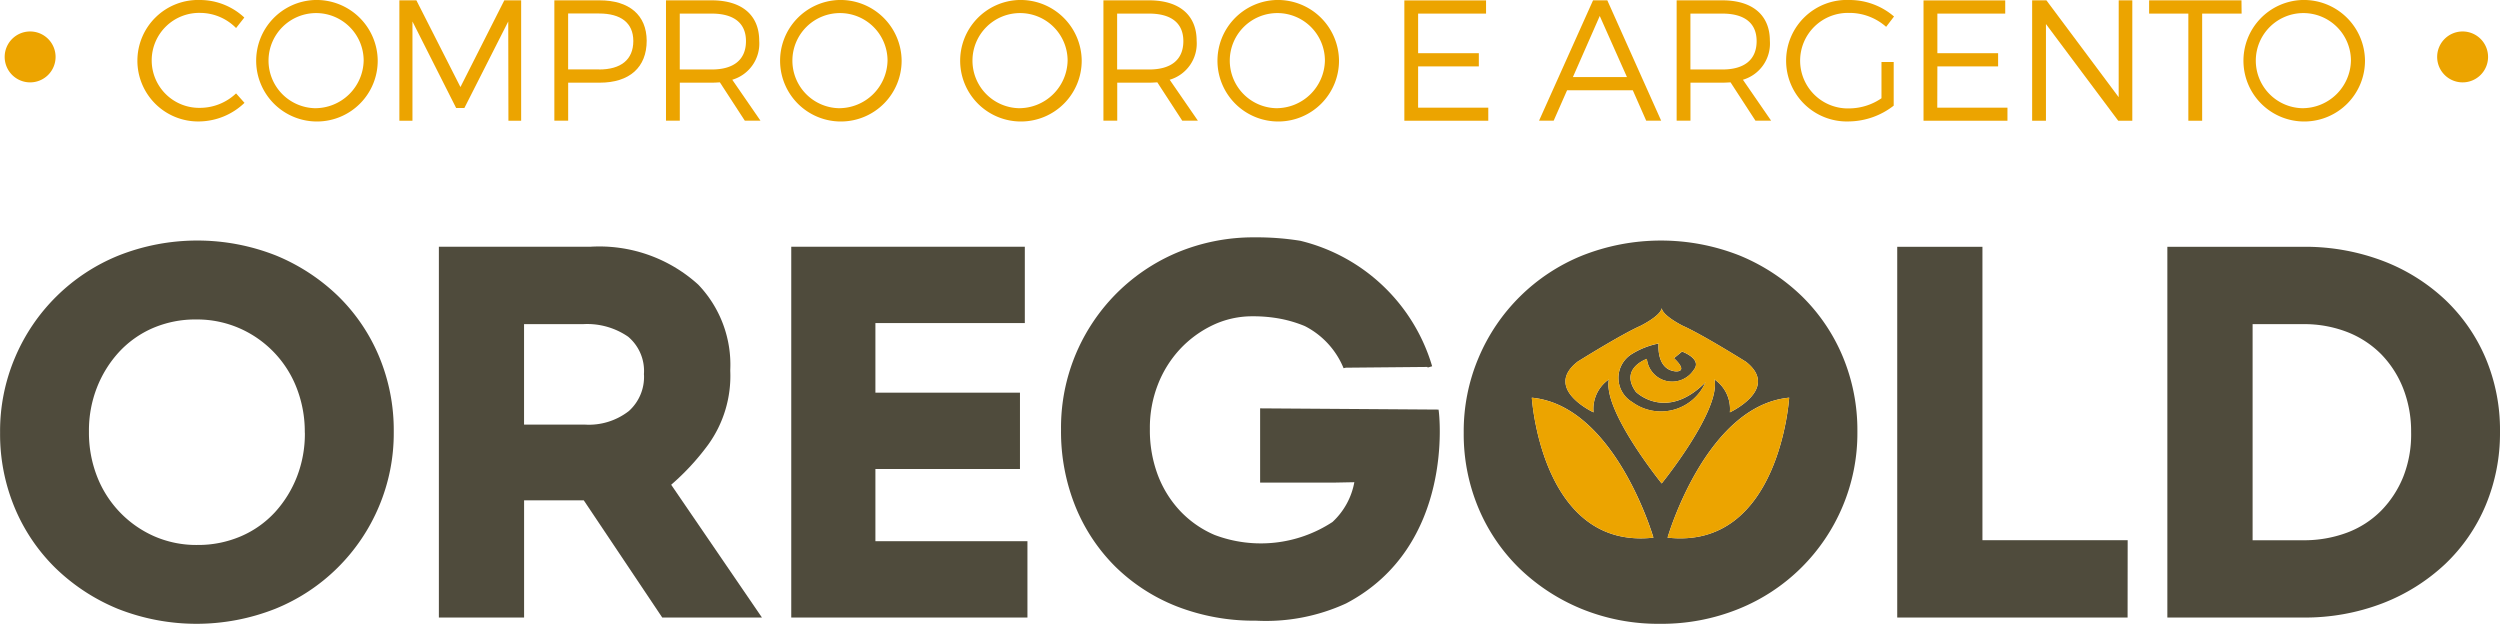
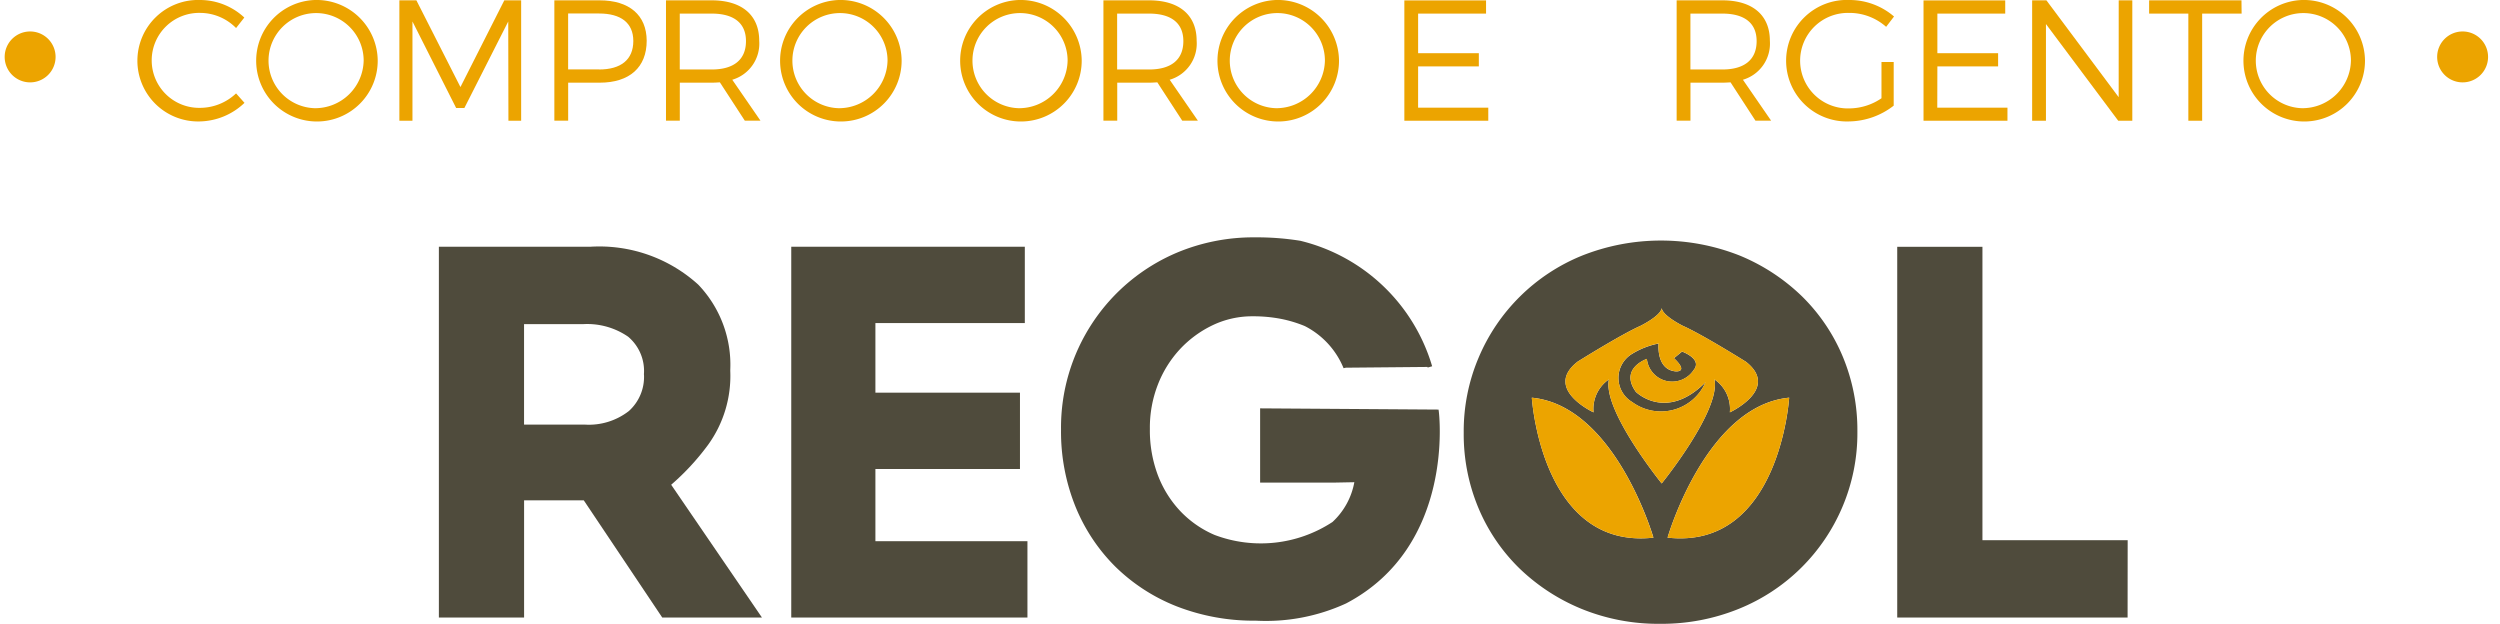
<svg xmlns="http://www.w3.org/2000/svg" id="Group_521" data-name="Group 521" width="126.71" height="31.617" viewBox="0 0 126.71 31.617">
  <path id="Path_394" data-name="Path 394" d="M286.365,230.383c0-.924-.628-1.395-1.735-1.395h-1.621v2.833h1.621C285.738,231.821,286.365,231.333,286.365,230.383Z" transform="translate(-197.333 -228.299)" fill="none" />
  <path id="Path_395" data-name="Path 395" d="M114.931,228.988h-1.569v2.833h1.569c1.1,0,1.735-.488,1.735-1.438C116.666,229.459,116.03,228.988,114.931,228.988Z" transform="translate(-84.568 -228.299)" fill="none" />
  <path id="Path_396" data-name="Path 396" d="M265.251,232.447h2.738l-1.378-3.095Z" transform="translate(-185.529 -228.541)" fill="none" />
  <path id="Path_397" data-name="Path 397" d="M133.593,230.383c0-.924-.628-1.395-1.735-1.395h-1.621v2.833h1.621C132.965,231.821,133.593,231.333,133.593,230.383Z" transform="translate(-95.784 -228.299)" fill="none" />
  <path id="Path_398" data-name="Path 398" d="M149.317,228.91a2.411,2.411,0,1,0,2.476,2.406A2.453,2.453,0,0,0,149.317,228.91Z" transform="translate(-106.81 -228.247)" fill="none" />
-   <path id="Path_399" data-name="Path 399" d="M111.983,276.569a3.654,3.654,0,0,0-2.286-.637h-2.99v5.091h3.07a3.3,3.3,0,0,0,2.241-.686,2.322,2.322,0,0,0,.768-1.82v-.053A2.268,2.268,0,0,0,111.983,276.569Z" transform="translate(-80.143 -259.503)" fill="none" />
  <path id="Path_400" data-name="Path 400" d="M176.538,228.91a2.411,2.411,0,1,0,2.476,2.406A2.453,2.453,0,0,0,176.538,228.91Z" transform="translate(-124.904 -228.247)" fill="none" />
-   <path id="Path_401" data-name="Path 401" d="M199.709,230.383c0-.924-.628-1.395-1.735-1.395h-1.621v2.833h1.621C199.082,231.821,199.709,231.333,199.709,230.383Z" transform="translate(-139.732 -228.299)" fill="none" />
+   <path id="Path_401" data-name="Path 401" d="M199.709,230.383c0-.924-.628-1.395-1.735-1.395v2.833h1.621C199.082,231.821,199.709,231.333,199.709,230.383Z" transform="translate(-139.732 -228.299)" fill="none" />
  <path id="Path_402" data-name="Path 402" d="M215.434,228.91a2.411,2.411,0,1,0,2.476,2.406A2.453,2.453,0,0,0,215.434,228.91Z" transform="translate(-150.757 -228.247)" fill="none" />
  <path id="Path_403" data-name="Path 403" d="M50.322,276.907a5.518,5.518,0,0,0-1.752-1.233,5.351,5.351,0,0,0-2.2-.453,5.455,5.455,0,0,0-2.219.441,5.09,5.09,0,0,0-1.71,1.217,5.772,5.772,0,0,0-1.117,1.806,5.977,5.977,0,0,0-.4,2.2v.053a6.089,6.089,0,0,0,.4,2.21,5.477,5.477,0,0,0,2.881,3.05,5.318,5.318,0,0,0,2.217.453,5.482,5.482,0,0,0,2.206-.441,5.062,5.062,0,0,0,1.723-1.217,5.785,5.785,0,0,0,1.117-1.806,5.991,5.991,0,0,0,.4-2.2v-.053a6.1,6.1,0,0,0-.4-2.21A5.521,5.521,0,0,0,50.322,276.907Z" transform="translate(-36.413 -259.031)" fill="none" />
  <path id="Path_404" data-name="Path 404" d="M370.521,228.91A2.411,2.411,0,1,0,373,231.316,2.453,2.453,0,0,0,370.521,228.91Z" transform="translate(-253.845 -228.247)" fill="none" />
  <path id="Path_405" data-name="Path 405" d="M374.508,277.461a4.959,4.959,0,0,0-1.722-1.126,6.026,6.026,0,0,0-2.235-.4h-2.562v10.949h2.562a6.209,6.209,0,0,0,2.237-.39,4.805,4.805,0,0,0,1.721-1.112,5.263,5.263,0,0,0,1.115-1.711,5.829,5.829,0,0,0,.4-2.208v-.053a5.967,5.967,0,0,0-.4-2.209A5.212,5.212,0,0,0,374.508,277.461Z" transform="translate(-253.819 -259.503)" fill="none" />
  <path id="Path_406" data-name="Path 406" d="M70.122,228.91a2.411,2.411,0,1,0,2.476,2.406A2.453,2.453,0,0,0,70.122,228.91Z" transform="translate(-54.168 -228.247)" fill="none" />
-   <path id="Path_407" data-name="Path 407" d="M44.636,266.12a9.987,9.987,0,0,0-3.151-2.066,10.852,10.852,0,0,0-8,0,9.606,9.606,0,0,0-5.245,5.179,9.528,9.528,0,0,0-.752,3.77v.053a9.684,9.684,0,0,0,.738,3.77,9.282,9.282,0,0,0,2.067,3.061,9.978,9.978,0,0,0,3.151,2.065,10.856,10.856,0,0,0,8,0,9.607,9.607,0,0,0,5.245-5.178,9.531,9.531,0,0,0,.752-3.77v-.053a9.686,9.686,0,0,0-.738-3.77A9.3,9.3,0,0,0,44.636,266.12Zm-1.7,6.936a5.991,5.991,0,0,1-.4,2.2,5.785,5.785,0,0,1-1.117,1.806,5.061,5.061,0,0,1-1.723,1.217,5.482,5.482,0,0,1-2.206.441,5.318,5.318,0,0,1-2.217-.453,5.476,5.476,0,0,1-2.881-3.049,6.09,6.09,0,0,1-.4-2.21v-.053a5.977,5.977,0,0,1,.4-2.2,5.772,5.772,0,0,1,1.117-1.806,5.09,5.09,0,0,1,1.71-1.217,5.455,5.455,0,0,1,2.219-.441,5.351,5.351,0,0,1,2.2.453,5.442,5.442,0,0,1,2.894,3.05,6.1,6.1,0,0,1,.4,2.21Z" transform="translate(-27.484 -251.099)" fill="#4f4b3c" />
  <path id="Path_408" data-name="Path 408" d="M107.47,274.276a5.959,5.959,0,0,0,1.125-3.744v-.053a5.871,5.871,0,0,0-1.625-4.325,7.464,7.464,0,0,0-5.491-1.917H93.826v18.791h4.319v-5.938h3.026l3.976,5.938H110.2l-4.6-6.729A12.319,12.319,0,0,0,107.47,274.276Zm-3.247-3.532a2.322,2.322,0,0,1-.769,1.82,3.3,3.3,0,0,1-2.241.686h-3.07v-5.091h2.99a3.654,3.654,0,0,1,2.286.637,2.268,2.268,0,0,1,.8,1.9Z" transform="translate(-71.582 -251.73)" fill="#4f4b3c" />
  <path id="Path_409" data-name="Path 409" d="M159.061,279.161h-7.706V275.5h7.327v-3.868h-7.327v-3.527h7.573v-3.868H147.09v18.791h11.971Z" transform="translate(-106.986 -251.73)" fill="#4f4b3c" />
  <path id="Path_410" data-name="Path 410" d="M207.011,271.646l-.014-.1-9.043-.062v3.763h3.756l1.019-.02a3.627,3.627,0,0,1-1.108,2.017,6.62,6.62,0,0,1-5.977.655,5.226,5.226,0,0,1-1.737-1.208,5.489,5.489,0,0,1-1.141-1.834,6.446,6.446,0,0,1-.4-2.309v-.053a6,6,0,0,1,.4-2.2,5.631,5.631,0,0,1,1.116-1.8,5.516,5.516,0,0,1,1.661-1.223,4.644,4.644,0,0,1,2.03-.454,7.408,7.408,0,0,1,1.435.13,6.425,6.425,0,0,1,1.209.365,4.163,4.163,0,0,1,1.967,2.136l.116-.026,4.136-.038c0,.01.007.02.01.031l.227-.065a9.232,9.232,0,0,0-6.681-6.36,13.841,13.841,0,0,0-2.286-.174,10.017,10.017,0,0,0-3.943.765,9.623,9.623,0,0,0-5.9,8.949v.053a10.153,10.153,0,0,0,.725,3.862,9.143,9.143,0,0,0,2.028,3.061,9.3,9.3,0,0,0,3.114,2.014,10.754,10.754,0,0,0,4.007.724,9.724,9.724,0,0,0,4.574-.874C207.849,278.464,207.02,271.714,207.011,271.646Z" transform="translate(-134.086 -250.787)" fill="#4f4b3c" />
  <path id="Path_411" data-name="Path 411" d="M258.681,282.716a10.373,10.373,0,0,0,4.008-.764,9.609,9.609,0,0,0,5.245-5.178,9.536,9.536,0,0,0,.752-3.77v-.053a9.679,9.679,0,0,0-.738-3.77,9.3,9.3,0,0,0-2.067-3.06,9.992,9.992,0,0,0-3.151-2.066,10.851,10.851,0,0,0-8,0,9.605,9.605,0,0,0-5.245,5.179,9.528,9.528,0,0,0-.752,3.77v.053a9.674,9.674,0,0,0,.738,3.77,9.284,9.284,0,0,0,2.067,3.061,9.972,9.972,0,0,0,3.152,2.065A10.273,10.273,0,0,0,258.681,282.716Zm.383-4.367s1.931-6.685,6.165-7.094C265.229,271.255,264.746,278.98,259.064,278.349Zm-4.568-8.913s2.191-1.374,3.194-1.82c0,0,1.04-.512,1.077-.906.037.394,1.077.906,1.077.906,1,.446,3.194,1.82,3.194,1.82,1.746,1.374-.817,2.563-.817,2.563a1.816,1.816,0,0,0-.78-1.671c.334,1.56-2.674,5.274-2.674,5.274s-3.008-3.714-2.674-5.274a1.816,1.816,0,0,0-.78,1.671S252.751,270.81,254.5,269.436Zm-2.311,1.82c4.233.409,6.165,7.094,6.165,7.094C252.668,278.98,252.185,271.255,252.185,271.255Z" transform="translate(-174.546 -251.099)" fill="#4f4b3c" />
  <path id="Path_412" data-name="Path 412" d="M325.961,279.108H318.6v-14.87h-4.319v18.791h11.676Z" transform="translate(-218.122 -251.73)" fill="#4f4b3c" />
-   <path id="Path_413" data-name="Path 413" d="M371.242,269.89a8.836,8.836,0,0,0-2.055-2.968,9.578,9.578,0,0,0-3.167-1.973,11.14,11.14,0,0,0-4.032-.711h-6.881v18.791h6.881a10.959,10.959,0,0,0,4.033-.724,9.76,9.76,0,0,0,3.166-1.986,8.8,8.8,0,0,0,2.055-2.982,9.466,9.466,0,0,0,.725-3.7v-.053A9.376,9.376,0,0,0,371.242,269.89Zm-3.779,3.8a5.829,5.829,0,0,1-.4,2.208,5.263,5.263,0,0,1-1.115,1.711,4.805,4.805,0,0,1-1.721,1.113,6.209,6.209,0,0,1-2.237.39h-2.562V268.159h2.562a6.026,6.026,0,0,1,2.235.4,4.959,4.959,0,0,1,1.722,1.126,5.212,5.212,0,0,1,1.115,1.737,5.967,5.967,0,0,1,.4,2.209Z" transform="translate(-245.257 -251.73)" fill="#4f4b3c" />
  <path id="Path_414" data-name="Path 414" d="M29.48,231.691a1.29,1.29,0,1,0,1.29,1.29A1.29,1.29,0,0,0,29.48,231.691Z" transform="translate(-27.953 -230.096)" fill="#eca400" />
  <path id="Path_415" data-name="Path 415" d="M397.181,231.691a1.29,1.29,0,1,0,1.29,1.29A1.29,1.29,0,0,0,397.181,231.691Z" transform="translate(-272.366 -230.096)" fill="#eca400" />
  <path id="Path_416" data-name="Path 416" d="M272.741,281.823a2.464,2.464,0,0,0,3.714-1c-2.005,2.005-3.528.483-3.528.483-.854-1.188.557-1.671.557-1.671a1.29,1.29,0,0,0,.966,1.114,1.306,1.306,0,0,0,1.411-.557c.446-.557-.594-.928-.594-.928l-.409.334c.78.743.074.669.074.669-.993-.1-.854-1.411-.854-1.411a4.019,4.019,0,0,0-1.337.52A1.422,1.422,0,0,0,272.741,281.823Z" transform="translate(-190.014 -261.444)" fill="#4f4b3c" />
  <path id="Path_417" data-name="Path 417" d="M265.2,294.142s-1.931-6.685-6.165-7.094C259.039,287.048,259.522,294.773,265.2,294.142Z" transform="translate(-181.4 -266.892)" fill="#eca400" />
  <path id="Path_418" data-name="Path 418" d="M265.541,278.78a1.816,1.816,0,0,1,.78-1.671c-.334,1.56,2.674,5.274,2.674,5.274s3.008-3.714,2.674-5.274a1.816,1.816,0,0,1,.78,1.671s2.562-1.189.817-2.563c0,0-2.191-1.374-3.194-1.82,0,0-1.04-.512-1.077-.906-.037.394-1.077.906-1.077.906-1,.446-3.194,1.82-3.194,1.82C262.978,277.592,265.541,278.78,265.541,278.78Zm1.96-2.971a4.019,4.019,0,0,1,1.337-.52s-.139,1.309.854,1.411c0,0,.706.074-.074-.669l.409-.334s1.04.371.594.928a1.306,1.306,0,0,1-1.411.557,1.29,1.29,0,0,1-.966-1.114s-1.411.483-.557,1.671c0,0,1.523,1.523,3.528-.483a2.464,2.464,0,0,1-3.714,1A1.422,1.422,0,0,1,267.5,275.809Z" transform="translate(-184.774 -257.881)" fill="#eca400" />
  <path id="Path_419" data-name="Path 419" d="M279.554,294.142c5.682.631,6.165-7.094,6.165-7.094C281.485,287.457,279.554,294.142,279.554,294.142Z" transform="translate(-195.036 -266.892)" fill="#eca400" />
  <path id="Path_420" data-name="Path 420" d="M51.476,232.4a2.407,2.407,0,1,1,0-4.812,2.564,2.564,0,0,1,1.8.767l.418-.532a3.3,3.3,0,0,0-2.232-.889,3.079,3.079,0,1,0-.026,6.155,3.372,3.372,0,0,0,2.267-.942l-.427-.479A2.661,2.661,0,0,1,51.476,232.4Z" transform="translate(-41.311 -226.934)" fill="#eca400" />
  <path id="Path_421" data-name="Path 421" d="M68.722,226.934A3.08,3.08,0,1,0,71.912,230,3.1,3.1,0,0,0,68.722,226.934Zm0,5.484A2.411,2.411,0,1,1,71.2,230,2.461,2.461,0,0,1,68.722,232.418Z" transform="translate(-52.768 -226.934)" fill="#eca400" />
  <path id="Path_422" data-name="Path 422" d="M90.951,231.38l-2.232-4.394h-.863v6.1h.663v-5.03l2.214,4.385h.418l2.223-4.385.009,5.03h.645v-6.1h-.854Z" transform="translate(-67.614 -226.968)" fill="#eca400" />
  <path id="Path_423" data-name="Path 423" d="M113.575,226.986h-2.293v6.1h.7v-1.927h1.6c1.508,0,2.38-.776,2.38-2.127C115.955,227.736,115.083,226.986,113.575,226.986Zm-.026,3.5h-1.569v-2.833h1.569c1.1,0,1.735.471,1.735,1.395C115.283,230,114.647,230.491,113.549,230.491Z" transform="translate(-83.185 -226.969)" fill="#eca400" />
  <path id="Path_424" data-name="Path 424" d="M132.881,229.035c0-1.3-.88-2.049-2.406-2.049h-2.319v6.1h.7v-1.927h1.621c.139,0,.279-.009.41-.017l1.264,1.944h.794l-1.43-2.075A1.911,1.911,0,0,0,132.881,229.035Zm-2.406,1.456h-1.621v-2.833h1.621c1.107,0,1.735.471,1.735,1.395C132.21,230,131.582,230.491,130.475,230.491Z" transform="translate(-94.401 -226.969)" fill="#eca400" />
  <path id="Path_425" data-name="Path 425" d="M147.917,226.934A3.08,3.08,0,1,0,151.108,230,3.1,3.1,0,0,0,147.917,226.934Zm0,5.484A2.411,2.411,0,1,1,150.394,230,2.46,2.46,0,0,1,147.917,232.418Z" transform="translate(-105.41 -226.934)" fill="#eca400" />
  <path id="Path_426" data-name="Path 426" d="M175.138,226.934A3.08,3.08,0,1,0,178.329,230,3.1,3.1,0,0,0,175.138,226.934Zm0,5.484A2.411,2.411,0,1,1,177.615,230,2.46,2.46,0,0,1,175.138,232.418Z" transform="translate(-123.504 -226.934)" fill="#eca400" />
  <path id="Path_427" data-name="Path 427" d="M199,229.035c0-1.3-.88-2.049-2.406-2.049h-2.319v6.1h.7v-1.927h1.621c.139,0,.279-.009.41-.017l1.264,1.944h.793l-1.43-2.075A1.911,1.911,0,0,0,199,229.035Zm-2.406,1.456H194.97v-2.833h1.621c1.107,0,1.735.471,1.735,1.395C198.327,230,197.7,230.491,196.592,230.491Z" transform="translate(-138.349 -226.969)" fill="#eca400" />
  <path id="Path_428" data-name="Path 428" d="M214.034,226.934A3.08,3.08,0,1,0,217.224,230,3.1,3.1,0,0,0,214.034,226.934Zm0,5.484A2.411,2.411,0,1,1,216.51,230,2.461,2.461,0,0,1,214.034,232.418Z" transform="translate(-149.358 -226.934)" fill="#eca400" />
  <path id="Path_429" data-name="Path 429" d="M240.469,230.334h3.077v-.671h-3.077v-2.005h3.443v-.671h-4.141v6.1h4.254v-.663h-3.557Z" transform="translate(-168.593 -226.968)" fill="#eca400" />
-   <path id="Path_430" data-name="Path 430" d="M262.866,226.986l-2.737,6.1h.741l.68-1.543h3.33l.68,1.543h.758l-2.729-6.1Zm-1.02,3.888,1.36-3.095,1.378,3.095Z" transform="translate(-182.124 -226.969)" fill="#eca400" />
  <path id="Path_431" data-name="Path 431" d="M285.654,229.035c0-1.3-.88-2.049-2.406-2.049h-2.319v6.1h.7v-1.927h1.621c.139,0,.279-.009.41-.017l1.264,1.944h.794l-1.43-2.075A1.911,1.911,0,0,0,285.654,229.035Zm-2.406,1.456h-1.621v-2.833h1.621c1.107,0,1.735.471,1.735,1.395C284.983,230,284.355,230.491,283.248,230.491Z" transform="translate(-195.95 -226.969)" fill="#eca400" />
  <path id="Path_432" data-name="Path 432" d="M300.708,227.588a2.805,2.805,0,0,1,1.848.706l.4-.523a3.456,3.456,0,0,0-2.249-.837,3.08,3.08,0,1,0-.035,6.155,3.768,3.768,0,0,0,2.267-.8v-2.214h-.619v1.839a2.919,2.919,0,0,1-1.6.514,2.421,2.421,0,1,1-.008-4.838Z" transform="translate(-206.959 -226.934)" fill="#eca400" />
  <path id="Path_433" data-name="Path 433" d="M318.961,230.334h3.078v-.671h-3.078v-2.005H322.4v-.671h-4.141v6.1h4.254v-.663h-3.557Z" transform="translate(-220.767 -226.968)" fill="#eca400" />
  <path id="Path_434" data-name="Path 434" d="M339.054,231.894l-3.662-4.908h-.724v6.1h.7v-4.9l3.662,4.9h.715v-6.1h-.689Z" transform="translate(-231.671 -226.968)" fill="#eca400" />
  <path id="Path_435" data-name="Path 435" d="M357.031,226.986H352.35v.671h1.988v5.431h.7v-5.431h2Z" transform="translate(-243.424 -226.968)" fill="#eca400" />
  <path id="Path_436" data-name="Path 436" d="M369.121,226.934A3.08,3.08,0,1,0,372.312,230,3.1,3.1,0,0,0,369.121,226.934Zm0,5.484A2.411,2.411,0,1,1,371.6,230,2.46,2.46,0,0,1,369.121,232.418Z" transform="translate(-252.445 -226.934)" fill="#eca400" />
</svg>